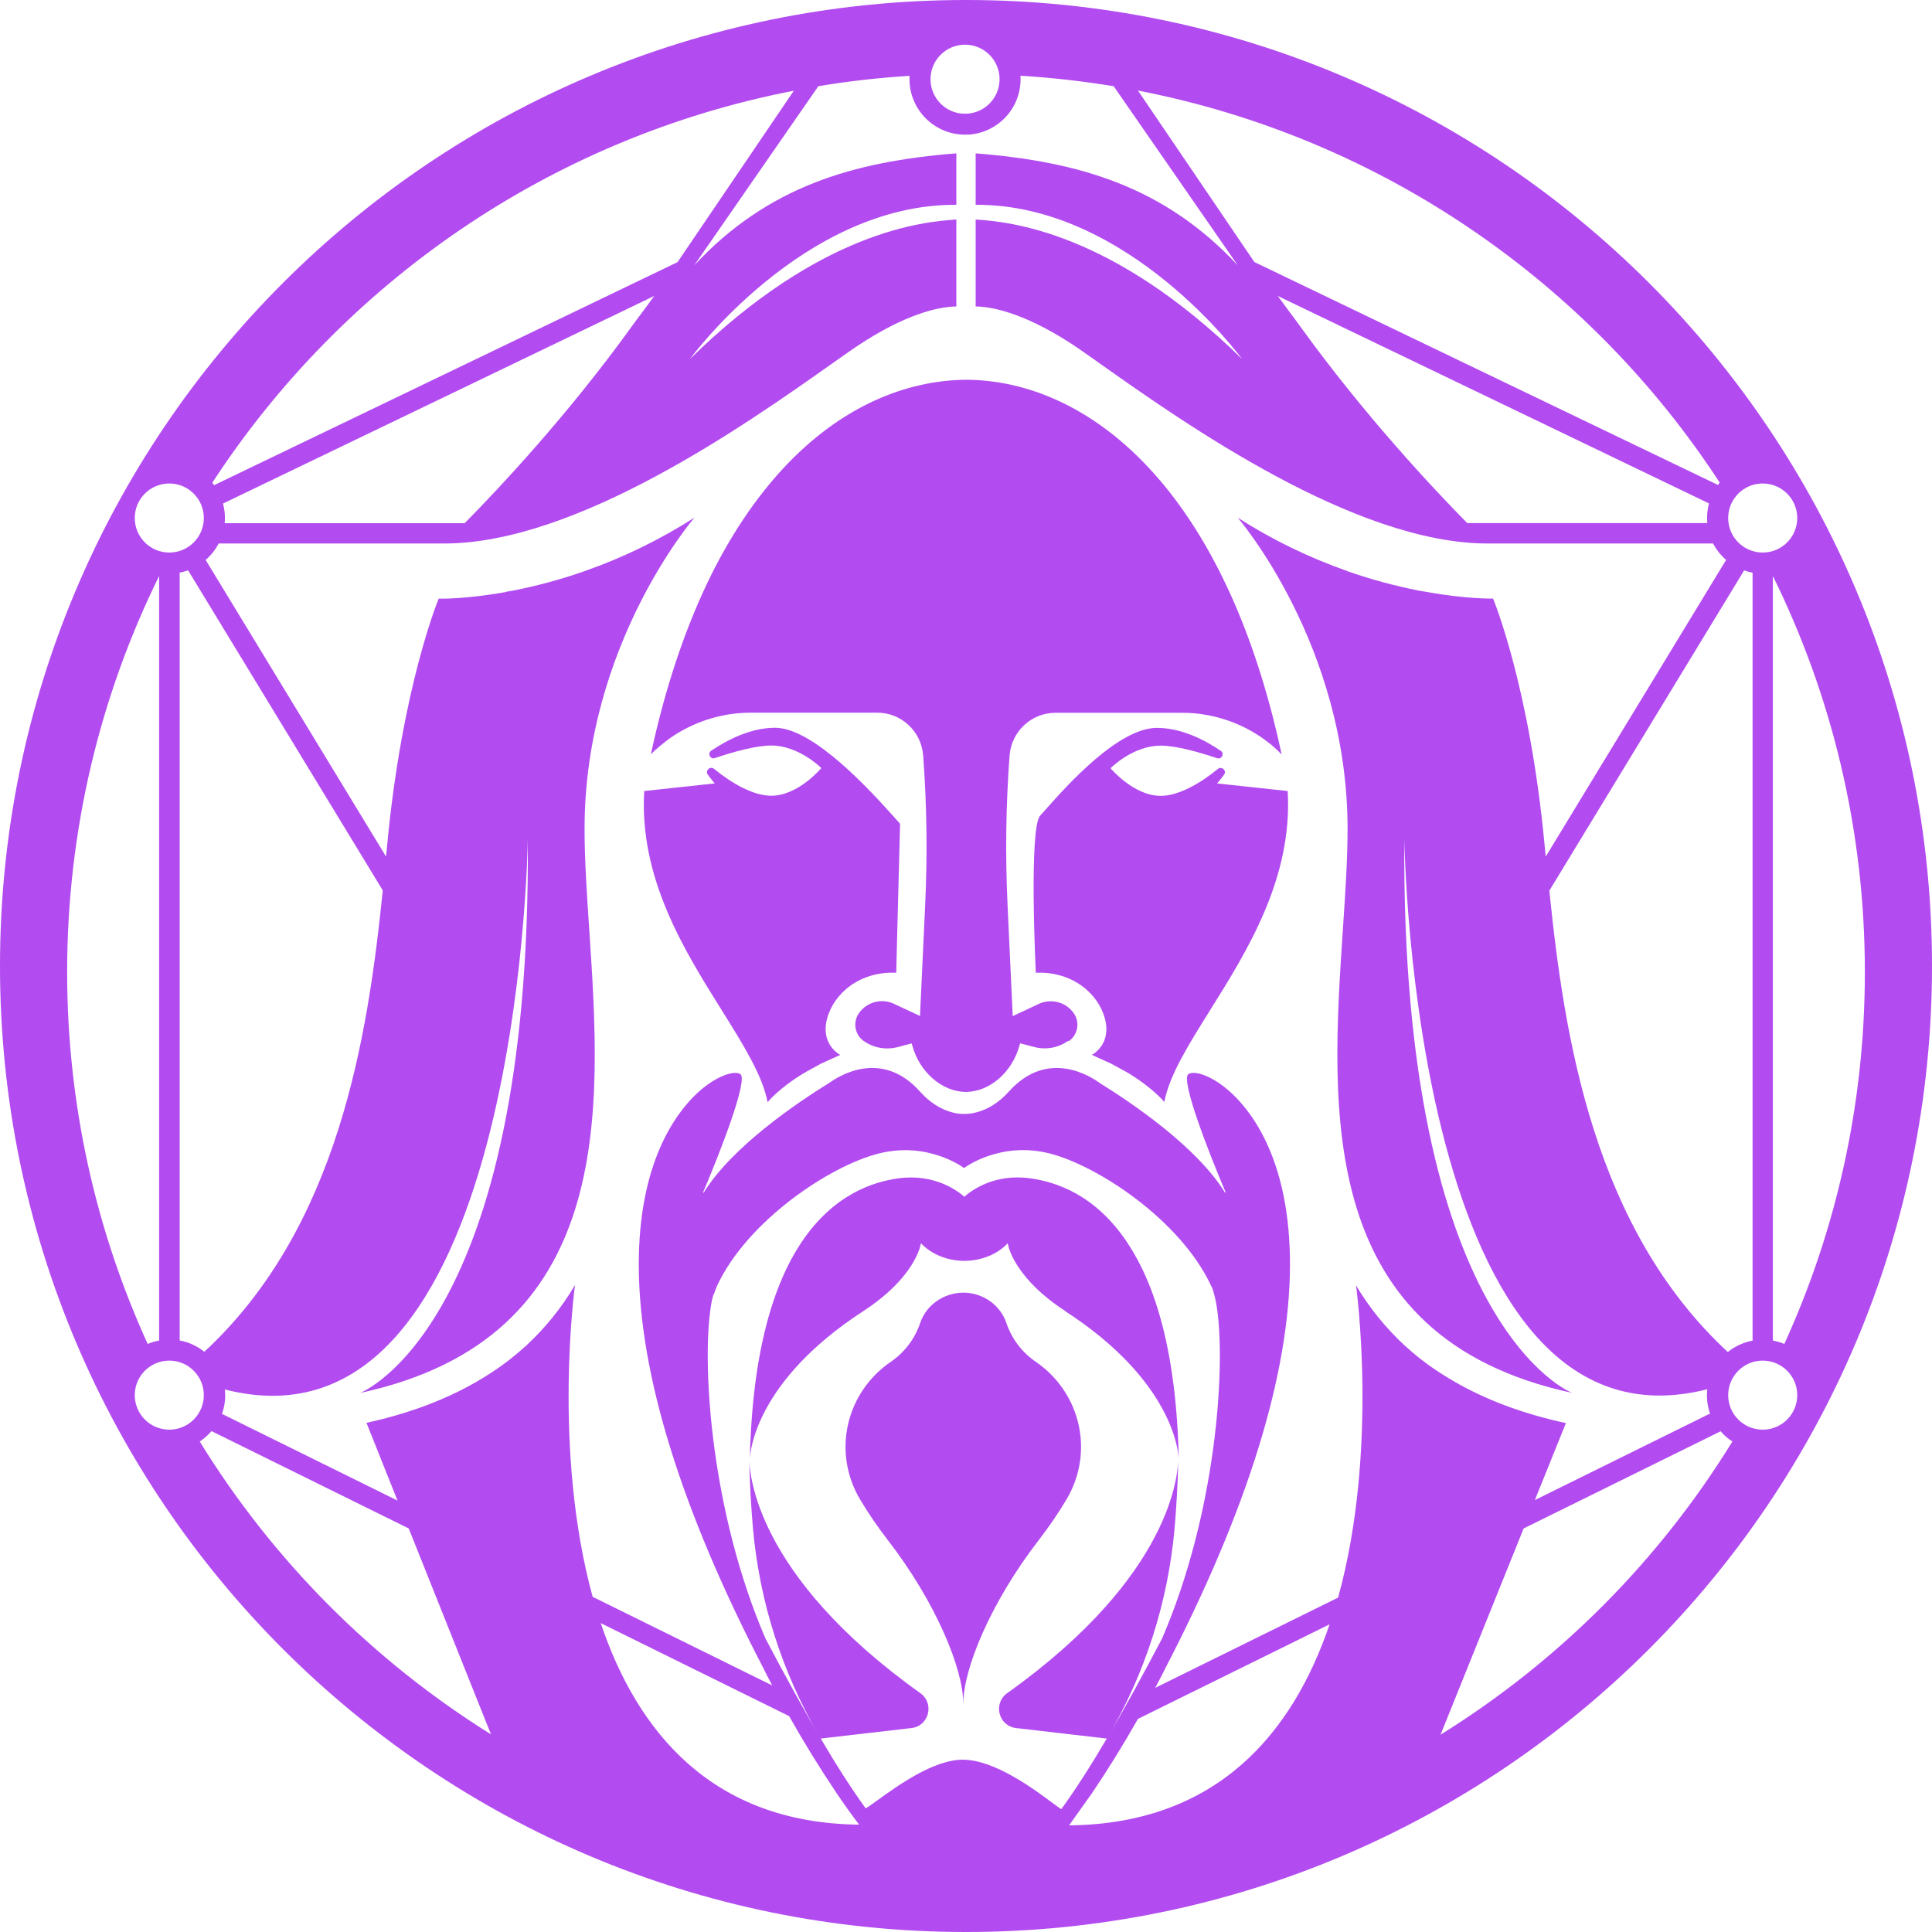
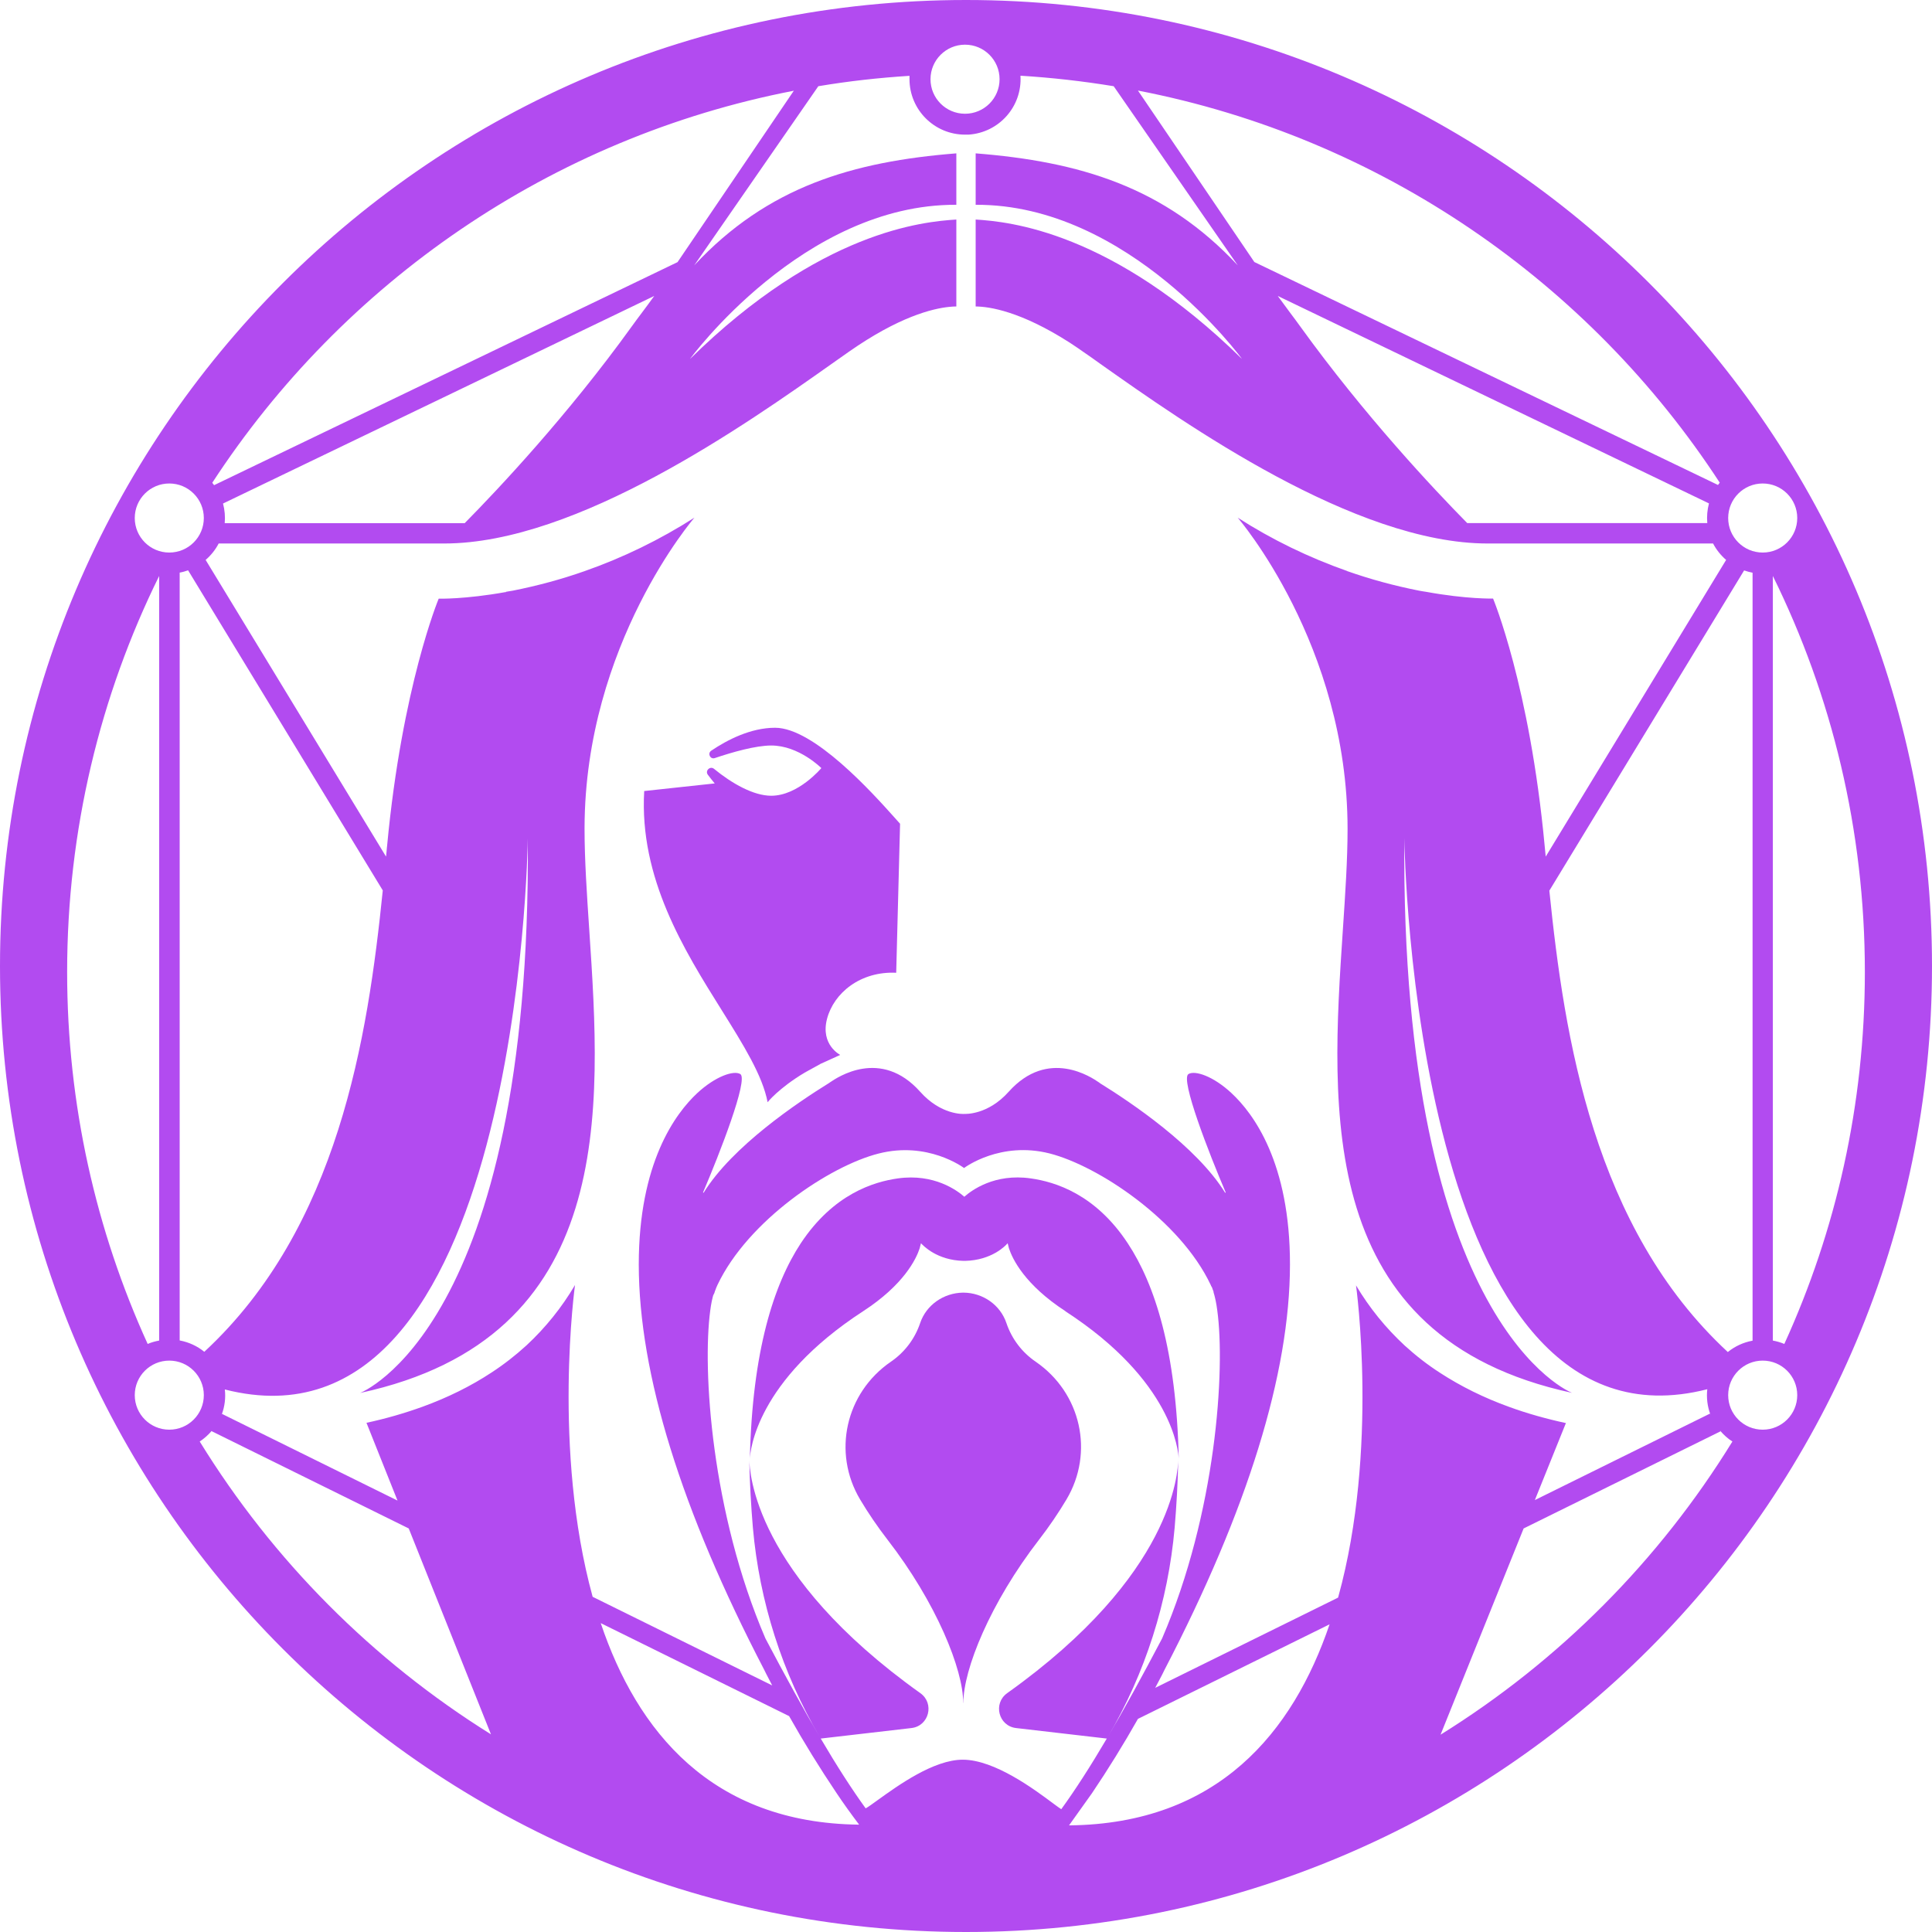
<svg xmlns="http://www.w3.org/2000/svg" id="Layer_1" data-name="Layer 1" viewBox="0 0 160 160">
  <defs>
    <style>
      .cls-1 {
        fill-rule: evenodd;
      }

      .cls-1, .cls-2 {
        fill: #b24bf0;
      }
    </style>
  </defs>
  <path class="cls-2" d="M88.24,108.59c-3.37-2.19-4.39-4.32-4.68-5.2l-.11-.43-.02,.02c-.15,.18-1.3,1.39-3.5,1.44h0s-.02,0-.02,0h-.01s0,0,0,0h-.04s-.04,0-.04,0h-.03s0,0,0,0c-2.2-.05-3.34-1.27-3.5-1.44l-.02-.02-.11,.43c-.29,.88-1.31,3.01-4.68,5.2-8.86,5.76-9.35,11.57-9.38,12.23,.2-8.96,1.99-14.47,4.22-17.86h0c2.7-4.08,6.04-5.09,8.04-5.37,3-.42,4.91,1,5.5,1.52,.6-.53,2.5-1.95,5.5-1.52,2,.28,5.35,1.29,8.04,5.38h0c2.24,3.39,4.02,8.89,4.22,17.85-.03-.66-.53-6.47-9.38-12.22Z" />
  <path class="cls-2" d="M88.32,124.18c-.68,1.14-1.43,2.24-2.24,3.29-4.1,5.29-6.3,10.8-6.3,13.56h-.01c0-2.76-2.2-8.27-6.3-13.56-.81-1.05-1.56-2.15-2.24-3.29-2.31-3.88-1.22-8.82,2.55-11.41,1.13-.77,1.98-1.89,2.42-3.19,.5-1.5,1.94-2.51,3.56-2.53h.03c1.62,.01,3.06,1.03,3.56,2.53,.44,1.3,1.29,2.42,2.42,3.19,3.77,2.59,4.86,7.53,2.55,11.41h0s0,0,0,0Zm-18.75-36.81l-1.63,.74-.03,.02-1.27,.7c-2.17,1.3-3.07,2.45-3.07,2.45-.42-2.21-2-4.74-3.8-7.62-3.1-4.95-6.84-10.93-6.42-18.15l5.84-.63c-.2-.24-.39-.48-.57-.72-.25-.33,.19-.75,.51-.49,1.5,1.23,3.28,2.23,4.74,2.23,2.24,0,4.15-2.29,4.15-2.29,0,0-1.85-1.87-4.15-1.87-1.29,0-3.22,.55-4.67,1.04-.38,.13-.63-.38-.3-.61,1.32-.89,3.26-1.9,5.29-1.9,3.23,0,8.11,5.45,9.85,7.39h0c.22,.25,.4,.44,.5,.56l-.32,12.34c-2.96-.14-5.17,1.67-5.73,3.82-.56,2.15,1.09,2.98,1.09,2.98h0s0,0,0,0Z" />
-   <path class="cls-2" d="M88.46,86.2c-.83,.58-1.87,.77-2.84,.5l-1.11-.29h-.03s-.05,.17-.05,.17c-.6,2.21-2.46,3.83-4.44,3.85-1.98-.02-3.84-1.64-4.44-3.85l-.05-.17-1.13,.3c-.98,.26-2.02,.08-2.84-.5-.74-.52-.92-1.55-.4-2.3,.65-.93,1.88-1.26,2.9-.78l2.16,1.01,.43-9.22c.19-4.11,.14-8.27-.17-12.38-.16-1.98-1.81-3.52-3.8-3.52h-10.5c-.64,0-1.28,.06-1.9,.16h0c-1.8,.31-3.5,1.02-4.97,2.1h0s0,.01,0,.01h0s0,0,0,0h0s0,0,0,0h0c-.11,.09-.23,.17-.34,.26l-.04,.03c-.1,.08-.2,.16-.3,.25l-.04,.03c-.1,.09-.2,.18-.3,.27h-.02s-.03,.04-.05,.06c-.1,.09-.2,.19-.29,.29,1.14-5.32,2.72-10.09,4.67-14.19,1.82-3.81,3.99-7.05,6.43-9.65,2.27-2.41,4.77-4.25,7.44-5.47,2.46-1.12,5.01-1.7,7.58-1.72h.04c2.56,.02,5.1,.6,7.54,1.72,2.67,1.22,5.17,3.06,7.44,5.47,2.45,2.6,4.61,5.84,6.43,9.65,1.96,4.09,3.53,8.87,4.67,14.19-.1-.1-.2-.19-.29-.29l-.02-.02h-.01s-.03-.04-.03-.04c-.1-.09-.2-.18-.3-.27h-.01s-.01-.02-.01-.02h-.01c-.1-.1-.2-.18-.3-.26h-.02s0-.01,0-.01h0s0,0,0,0h0s0,0,0,0c-.11-.09-.22-.18-.34-.26h0s0,0,0,0h0s-.02-.02-.02-.02c-1.47-1.08-3.18-1.8-4.97-2.1h0c-.63-.11-1.27-.16-1.9-.16h-10.5c-1.99,0-3.64,1.54-3.8,3.52-.31,4.12-.36,8.25-.17,12.38l.43,9.22,2.16-1.01c1.03-.48,2.26-.15,2.9,.78,.52,.75,.34,1.77-.41,2.3h0Z" />
-   <path class="cls-2" d="M96.43,91.27s-.91-1.15-3.07-2.45l-1.28-.7-.03-.02-1.63-.74s1.65-.82,1.09-2.98c-.56-2.15-2.77-3.96-5.73-3.82,0,0-.59-12.03,.37-13.02,.17-.19,.34-.38,.51-.57,1.64-1.85,5.94-6.69,9.15-6.69,2.04,0,3.98,1.01,5.29,1.9,.33,.22,.07,.74-.3,.61-1.46-.49-3.39-1.04-4.68-1.04-2.31,0-4.15,1.87-4.15,1.87,0,0,1.91,2.29,4.15,2.29,1.46,0,3.24-1,4.74-2.23,.32-.26,.76,.15,.51,.48-.18,.24-.37,.48-.57,.72l5.84,.63c.42,7.21-3.33,13.2-6.42,18.14-1.8,2.88-3.38,5.4-3.8,7.62,0,0,0,0,0,0Z" />
  <path class="cls-1" d="M80,0C35.82,0,0,35.82,0,80s35.82,80,80,80,80-35.82,80-80S124.18,0,80,0Zm2.78,6.56c0,1.58-1.28,2.86-2.86,2.86-1.58,0-2.86-1.28-2.86-2.86,0-1.58,1.28-2.86,2.86-2.86,0,0,0,0,0,0,1.58,0,2.86,1.28,2.86,2.86ZM14.02,40.04c-1.58,0-2.86,1.28-2.86,2.86,0,1.58,1.28,2.86,2.86,2.86s2.86-1.28,2.86-2.86c0-1.58-1.28-2.86-2.86-2.86h0Zm2.86,75.5c0,1.58-1.28,2.86-2.86,2.86h0c-1.58,0-2.86-1.28-2.86-2.86,0-1.58,1.28-2.86,2.86-2.86h0c1.58,0,2.86,1.28,2.86,2.86Zm129.1,2.86c-1.58,0-2.86-1.28-2.86-2.86h0c0-1.58,1.28-2.86,2.86-2.86h0c1.58,0,2.86,1.28,2.86,2.86,0,1.58-1.28,2.86-2.86,2.86Zm-2.86-75.5c0-1.58,1.28-2.86,2.86-2.86h0c1.58,0,2.86,1.28,2.86,2.86,0,1.58-1.28,2.86-2.86,2.86s-2.86-1.28-2.86-2.86ZM59.11,107.23v-.04s.02-.01,.02-.02v-.02s.02-.04,.02-.04h0c.02-.05,.03-.1,.05-.15v-.02s.03-.06,.03-.06l.08-.22,.11-.25c2.53-5.34,9.3-9.86,13.35-10.88,4.05-1.03,6.97,1.13,7.07,1.2h-.01s.01,0,.01,0h0s0,0,0,0h0s0,0,0,0c.09-.07,3.02-2.23,7.07-1.21,4.05,1.03,10.82,5.54,13.35,10.88l.03,.06v.03s.04,.05,.04,.05l.03,.06,.03,.06,.03,.1,.04,.1,.04,.11h0s0,.03,0,.03v.03s.01,0,.01,0h0s0,.01,0,.01h0s0,0,0,0v.03s.01,.01,.01,.01v.02s.01,.02,.01,.02v.03s.02,.04,.02,.04l.06,.17h0s-.08-.22-.08-.22v-.02c.11,.38,.21,.85,.28,1.41,.67,4.88-.08,16.74-4.57,27.16-1.64,3.12-3.13,5.84-4.51,8.18,3.12-5.3,5.01-11.23,5.55-17.36,.15-1.77,.26-3.66,.3-5.68h0s0,.04,0,.04c-.04,1.03-.37,9.52-14.17,19.35-1.19,.85-.72,2.72,.74,2.89l7.51,.87c-1.36,2.31-2.61,4.25-3.77,5.85-.12-.07-.36-.25-.7-.5h0c-1.49-1.11-4.81-3.6-7.46-3.6h0c-2.41,0-5.38,2.15-7.02,3.33h0c-.46,.33-.81,.59-1.02,.7-1.15-1.59-2.38-3.5-3.72-5.78l7.51-.87c1.46-.17,1.93-2.04,.74-2.89-13.8-9.84-14.13-18.32-14.17-19.35v-.03h0c.04,2,.15,3.89,.3,5.67,.54,6.12,2.43,12.04,5.54,17.34-1.37-2.34-2.86-5.05-4.5-8.16-4.48-10.41-5.23-22.28-4.57-27.16,.07-.56,.17-1.03,.29-1.41l-.05,.12h0Zm0,0l-.04,.12h0s.04-.12,.04-.12h0Zm-20.62-63.91c2.78-2.82,8.51-8.9,13.84-16.3,.27-.38,.55-.75,.82-1.11,.35-.46,.69-.93,1.03-1.4L18.47,41.7c.14,.53,.19,1.08,.14,1.63h19.88Zm103.93-3.35c-10.8-16.57-28.05-28.57-48.18-32.47l9.64,14.2,38.39,18.46h0s0,.01,0,.01h0s0,0,0,0c.05-.07,.11-.14,.16-.21h0Zm-36.6-15.46l1.03,1.4c.27,.36,.55,.73,.82,1.11,5.33,7.39,11.06,13.48,13.84,16.3h19.88c-.05-.55,0-1.1,.14-1.63,0,0-35.71-17.18-35.71-17.18Zm23.87,93.32l-2.58,6.4,14.52-7.17h0s0,.03,0,.03v.03s.02,.03,.02,.03c-.25-.67-.34-1.39-.26-2.1-24.33,6.22-25.08-44.94-25.09-45.65h0c-.32,40.5,13.89,45.95,13.89,45.95-21.24-4.58-19.98-23.38-18.98-38.35,.2-2.98,.39-5.81,.39-8.35,0-15.27-9.1-25.78-9.1-25.78,2.85,1.83,5.91,3.31,9.1,4.43h0s0,0,0,0h0s0,.01,0,.01h0s0,0,0,0h0s0,.02,0,.02c0-.01-.01-.02-.02-.03h0s0,0,0,0c1.93,.68,3.9,1.21,5.91,1.61,.2,.04,.4,.07,.6,.1h0c3.39,.62,5.56,.56,5.56,.56,0,0,3.03,7.25,4.27,20.45l.03,.31,.06,.61,14.94-24.57c-.44-.38-.81-.84-1.08-1.36h-18.67c-11.01,0-25.06-9.92-32.08-14.88h0c-.51-.37-.98-.7-1.42-1-.15-.1-.29-.2-.43-.3h0c-.24-.16-.47-.31-.69-.46-4.06-2.6-6.65-2.98-7.78-2.99v-7.2c2.75,.18,11.24,.94,22.06,11.55,0,0-9.37-12.84-22.06-12.77v-4.26c8.56,.68,15.63,2.75,21.71,9.28l-10.28-14.84c-2.56-.42-5.13-.71-7.72-.87,.16,2.54-1.77,4.72-4.31,4.88-.09,0-.19,0-.28,0-2.54,0-4.6-2.06-4.6-4.6,0-.09,0-.18,0-.27-2.53,.16-5.05,.44-7.55,.86l-10.28,14.84c6.08-6.53,13.15-8.6,21.71-9.28v4.26c-12.69-.07-22.06,12.77-22.06,12.77,10.81-10.61,19.31-11.37,22.06-11.55v7.2c-.18,0-.35,.01-.53,.03h-.02s0,0,0,0c-1.46,.14-4.25,.85-8.35,3.72-.43,.3-.91,.64-1.42,1-7.02,4.96-21.07,14.88-32.09,14.88H18.11c-.27,.52-.64,.98-1.08,1.36l14.94,24.57,.02-.19,.02-.2,.03-.34,.02-.18c1.24-13.2,4.27-20.45,4.27-20.45,0,0,2.16,.06,5.56-.55h0s0,.02,0,.02h0s0,.02,0,.02h0s.01-.02,.01-.02h0s0-.02,0-.02h0s0-.02,0-.02c.2-.03,.4-.07,.6-.1,2-.4,3.98-.93,5.91-1.61,3.2-1.12,6.25-2.61,9.1-4.43,0,0-9.06,10.46-9.1,25.67v.09s0,.03,0,.03c0,2.54,.19,5.36,.39,8.35,1,14.97,2.26,33.77-18.98,38.35,0,0,14.21-5.44,13.89-45.93h0c0,.69-.76,51.86-25.09,45.64,.08,.7-.01,1.42-.26,2.08h0s0-.02,0-.02c0-.01,.01-.03,.02-.04l14.54,7.18-2.57-6.44c1.59-.34,3.15-.79,4.67-1.34,2.08-.76,3.98-1.7,5.68-2.82,1.03-.67,2-1.43,2.91-2.26,1.57-1.46,2.92-3.14,4.01-4.99h0s-1.89,13.61,1.46,25.82l14.87,7.34c-.42-.8-.66-1.28-.66-1.29-6.88-13.23-10.38-24.52-10.39-33.56,0-8.43,3.03-12.51,4.84-14.2,1.51-1.4,3.03-1.91,3.57-1.58,.69,.43-1.72,6.6-3.09,9.81l.05,.02c2.37-3.85,7.82-7.5,10.39-9.09l.07-.05c.59-.4,4.21-2.89,7.48,.78,1.72,1.93,3.57,1.84,3.66,1.83h0c.09,0,1.94,.09,3.66-1.83,3.27-3.66,6.88-1.19,7.48-.78l.03,.02h.01s.02,.03,.02,.03c2.57,1.59,8.02,5.24,10.39,9.09l.05-.02c-1.37-3.21-3.78-9.38-3.09-9.81,.54-.33,2.06,.17,3.57,1.58,1.81,1.68,4.85,5.76,4.84,14.2-.01,9.03-3.51,20.32-10.39,33.56,0,.02-.28,.57-.77,1.49l15.14-7.47s.01-.04,.02-.06c3.37-12.2,1.47-25.8,1.47-25.8h0c1.1,1.85,2.46,3.53,4.04,4.99,.91,.83,1.89,1.59,2.93,2.26,1.71,1.11,3.62,2.06,5.73,2.82,1.48,.54,3.05,.98,4.71,1.34h0s0,0,0,0ZM41.83,49.12l.02-.04-.02,.04Zm46.71,102.04l1.89-2.65c1.35-2,2.62-4.06,3.81-6.16l15.87-7.83c-3.03,8.91-9.22,16.52-21.56,16.65Zm58.28-40.13V47.7c4.88,9.89,7.62,21.03,7.62,32.8,0,10.99-2.39,21.42-6.67,30.8-.31-.13-.62-.22-.95-.28h0Zm-1.69,0c-.75,.14-1.45,.46-2.04,.94-11.11-10.29-13.54-26.03-14.78-38.21l16.13-26.52c.22,.08,.46,.14,.7,.19v63.61h0ZM65.76,7.51c-20.14,3.89-37.38,15.9-48.18,32.47,.05,.07,.1,.13,.15,.2L56.11,21.71l9.64-14.21h0ZM17.74,40.18h0s0,0,0,0Zm0,0h0s0,0,0,0h0Zm-5.51,71.12c-4.28-9.39-6.67-19.82-6.67-30.8,0-11.77,2.74-22.91,7.62-32.8v63.32h0c-.33,.06-.65,.15-.95,.28h0Zm3.34-64.08l16.13,26.52h0c-1.24,12.18-3.67,27.92-14.78,38.21-.59-.48-1.29-.8-2.04-.94V47.42c.24-.04,.47-.11,.7-.19h0Zm126.89,71.27c.29,.34,.63,.65,1.01,.89h0c-6.07,9.86-14.34,18.17-24.17,24.28h0s0,0,0,0h0s0,0,0,0l6.88-17.08,16.32-8.05h0s0,0,0,0h0s0,0,0-.01h0s-.01-.02-.01-.02h0Zm-124.94,.03l16.33,8.06,6.81,17.05h0c-9.8-6.11-18.06-14.41-24.12-24.25,.38-.25,.71-.55,1-.89h0s-.01,.02-.01,.02h0s0,.01,0,.01Zm62.35-21.81s0,0,0,0h0s0,0,0,0h0s0,0,0,0h0s0,0,0,0h0s0,0,0,0Zm-8.72,54.4c-.65-.86-1.28-1.73-1.88-2.63-1.39-2.07-2.7-4.19-3.92-6.36l-15.6-7.7c3,8.92,9.15,16.56,21.41,16.69h0Z" />
</svg>